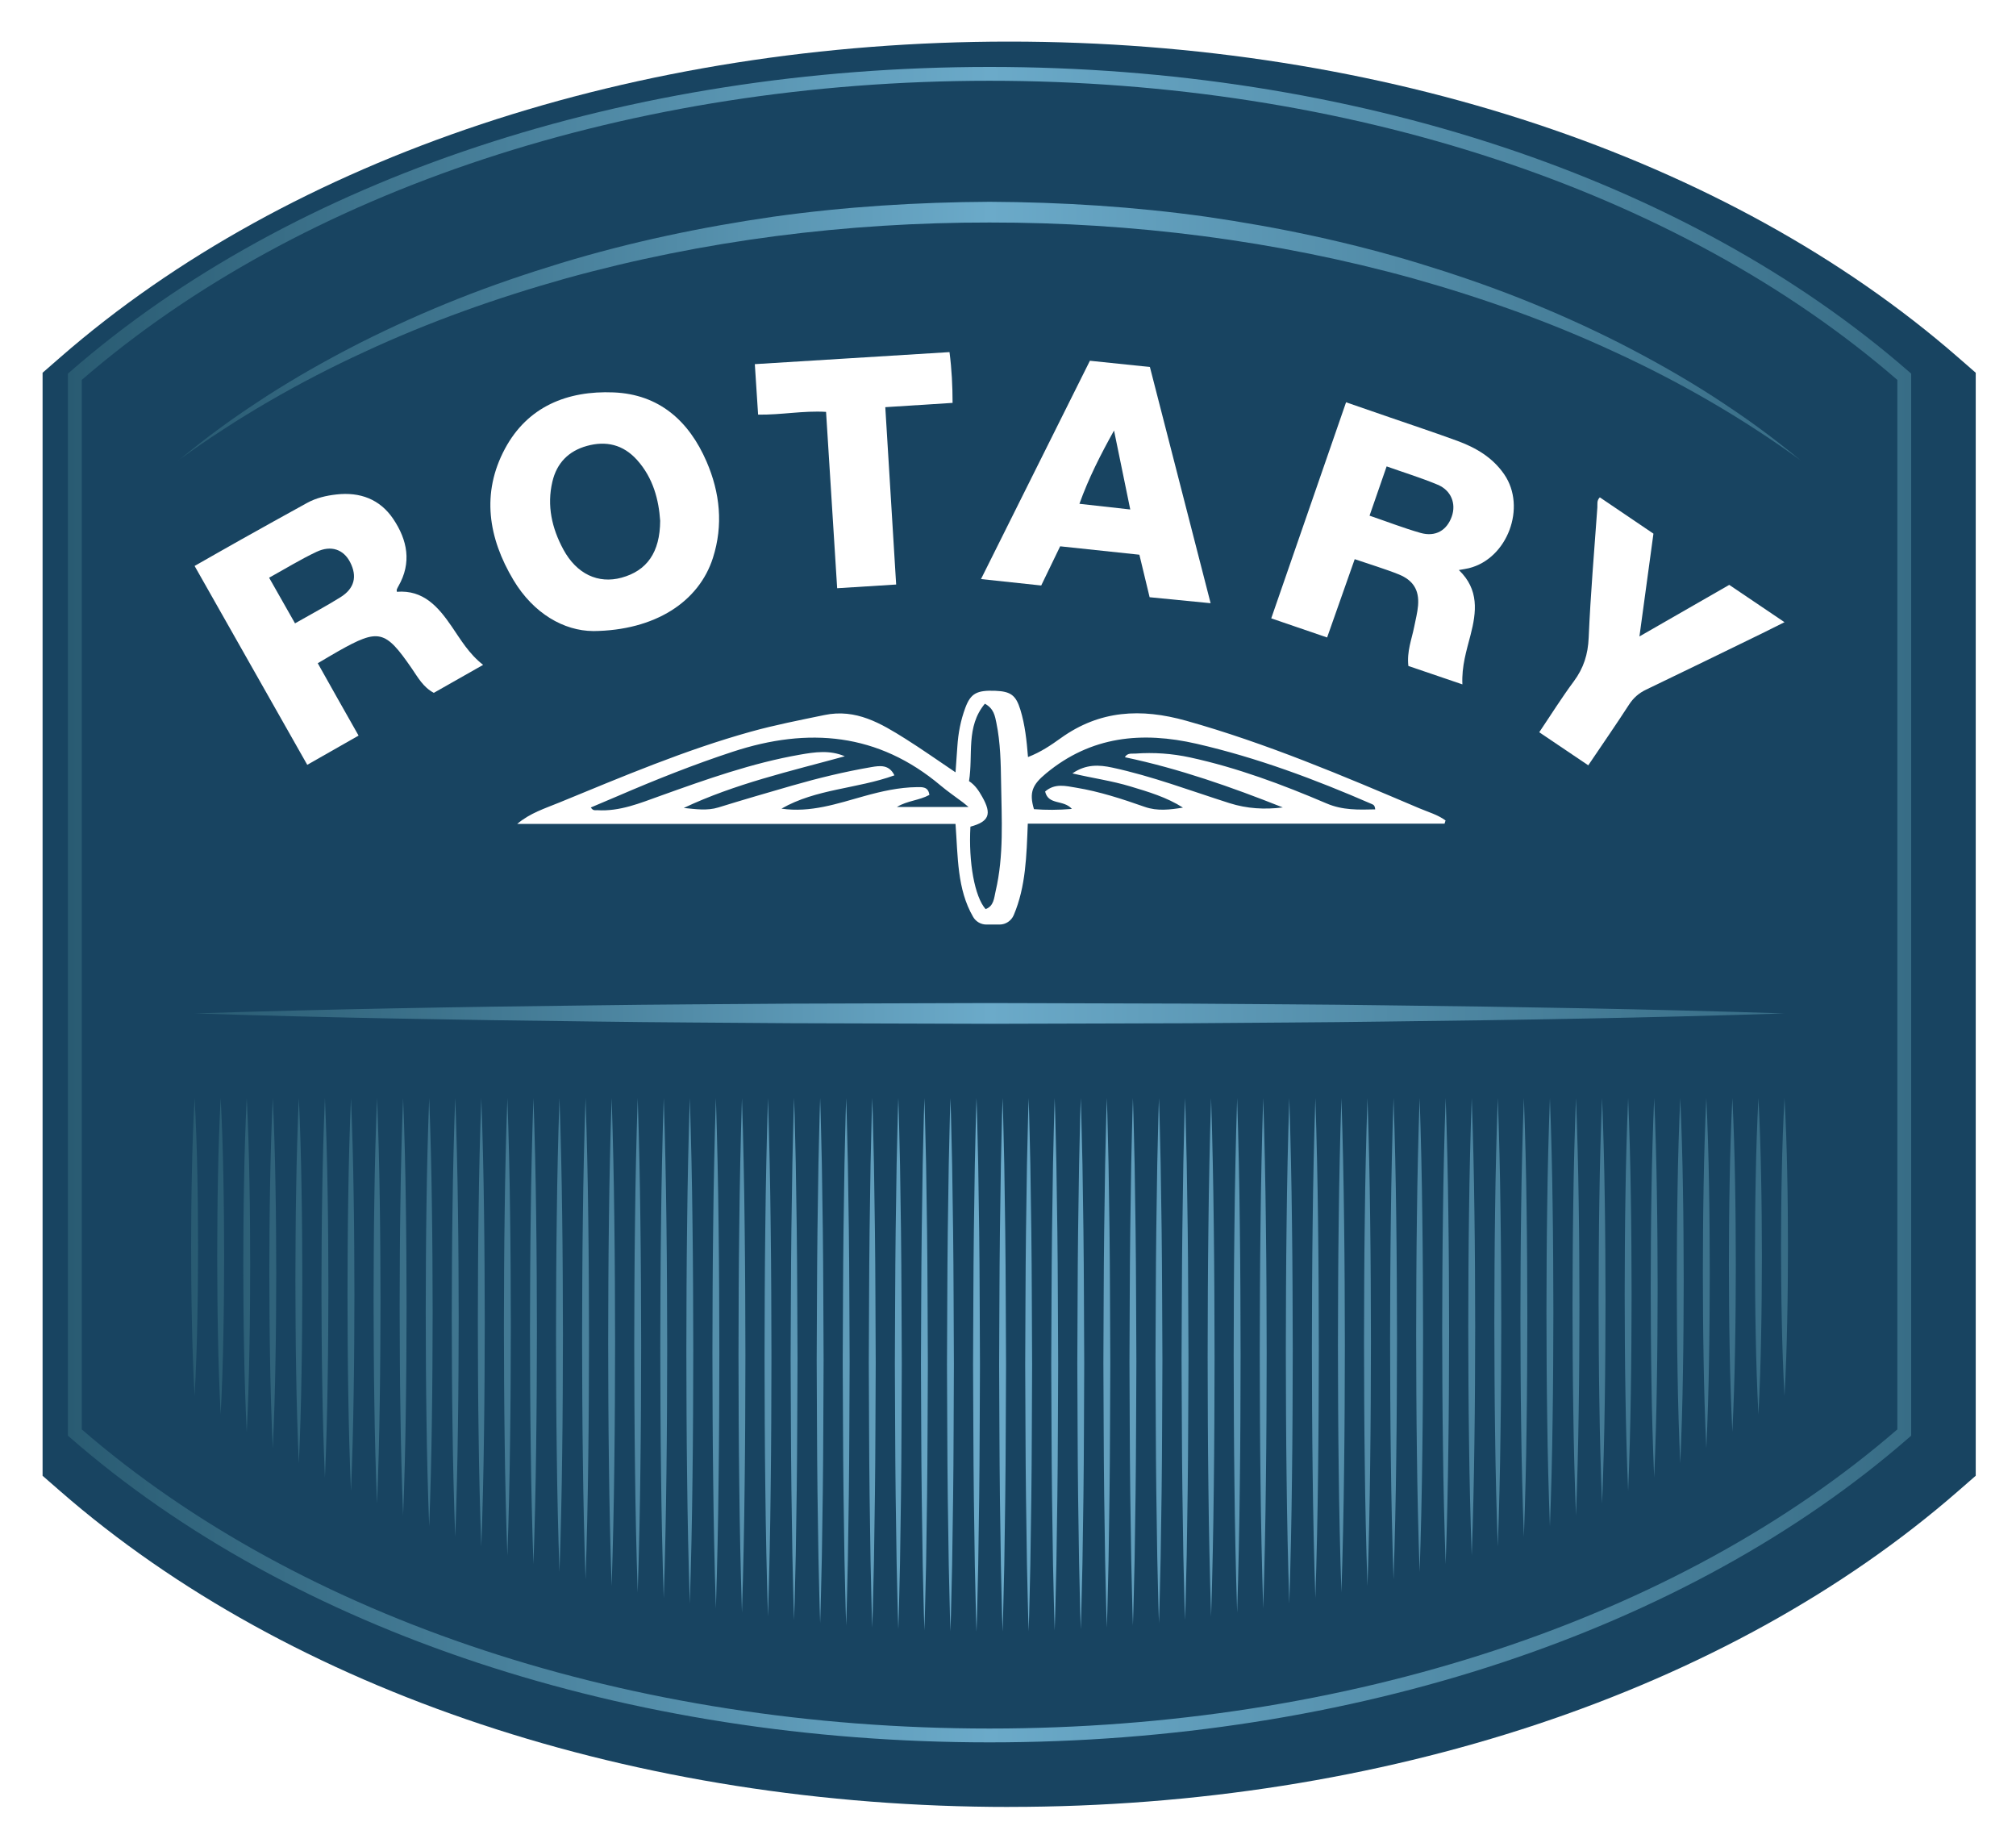
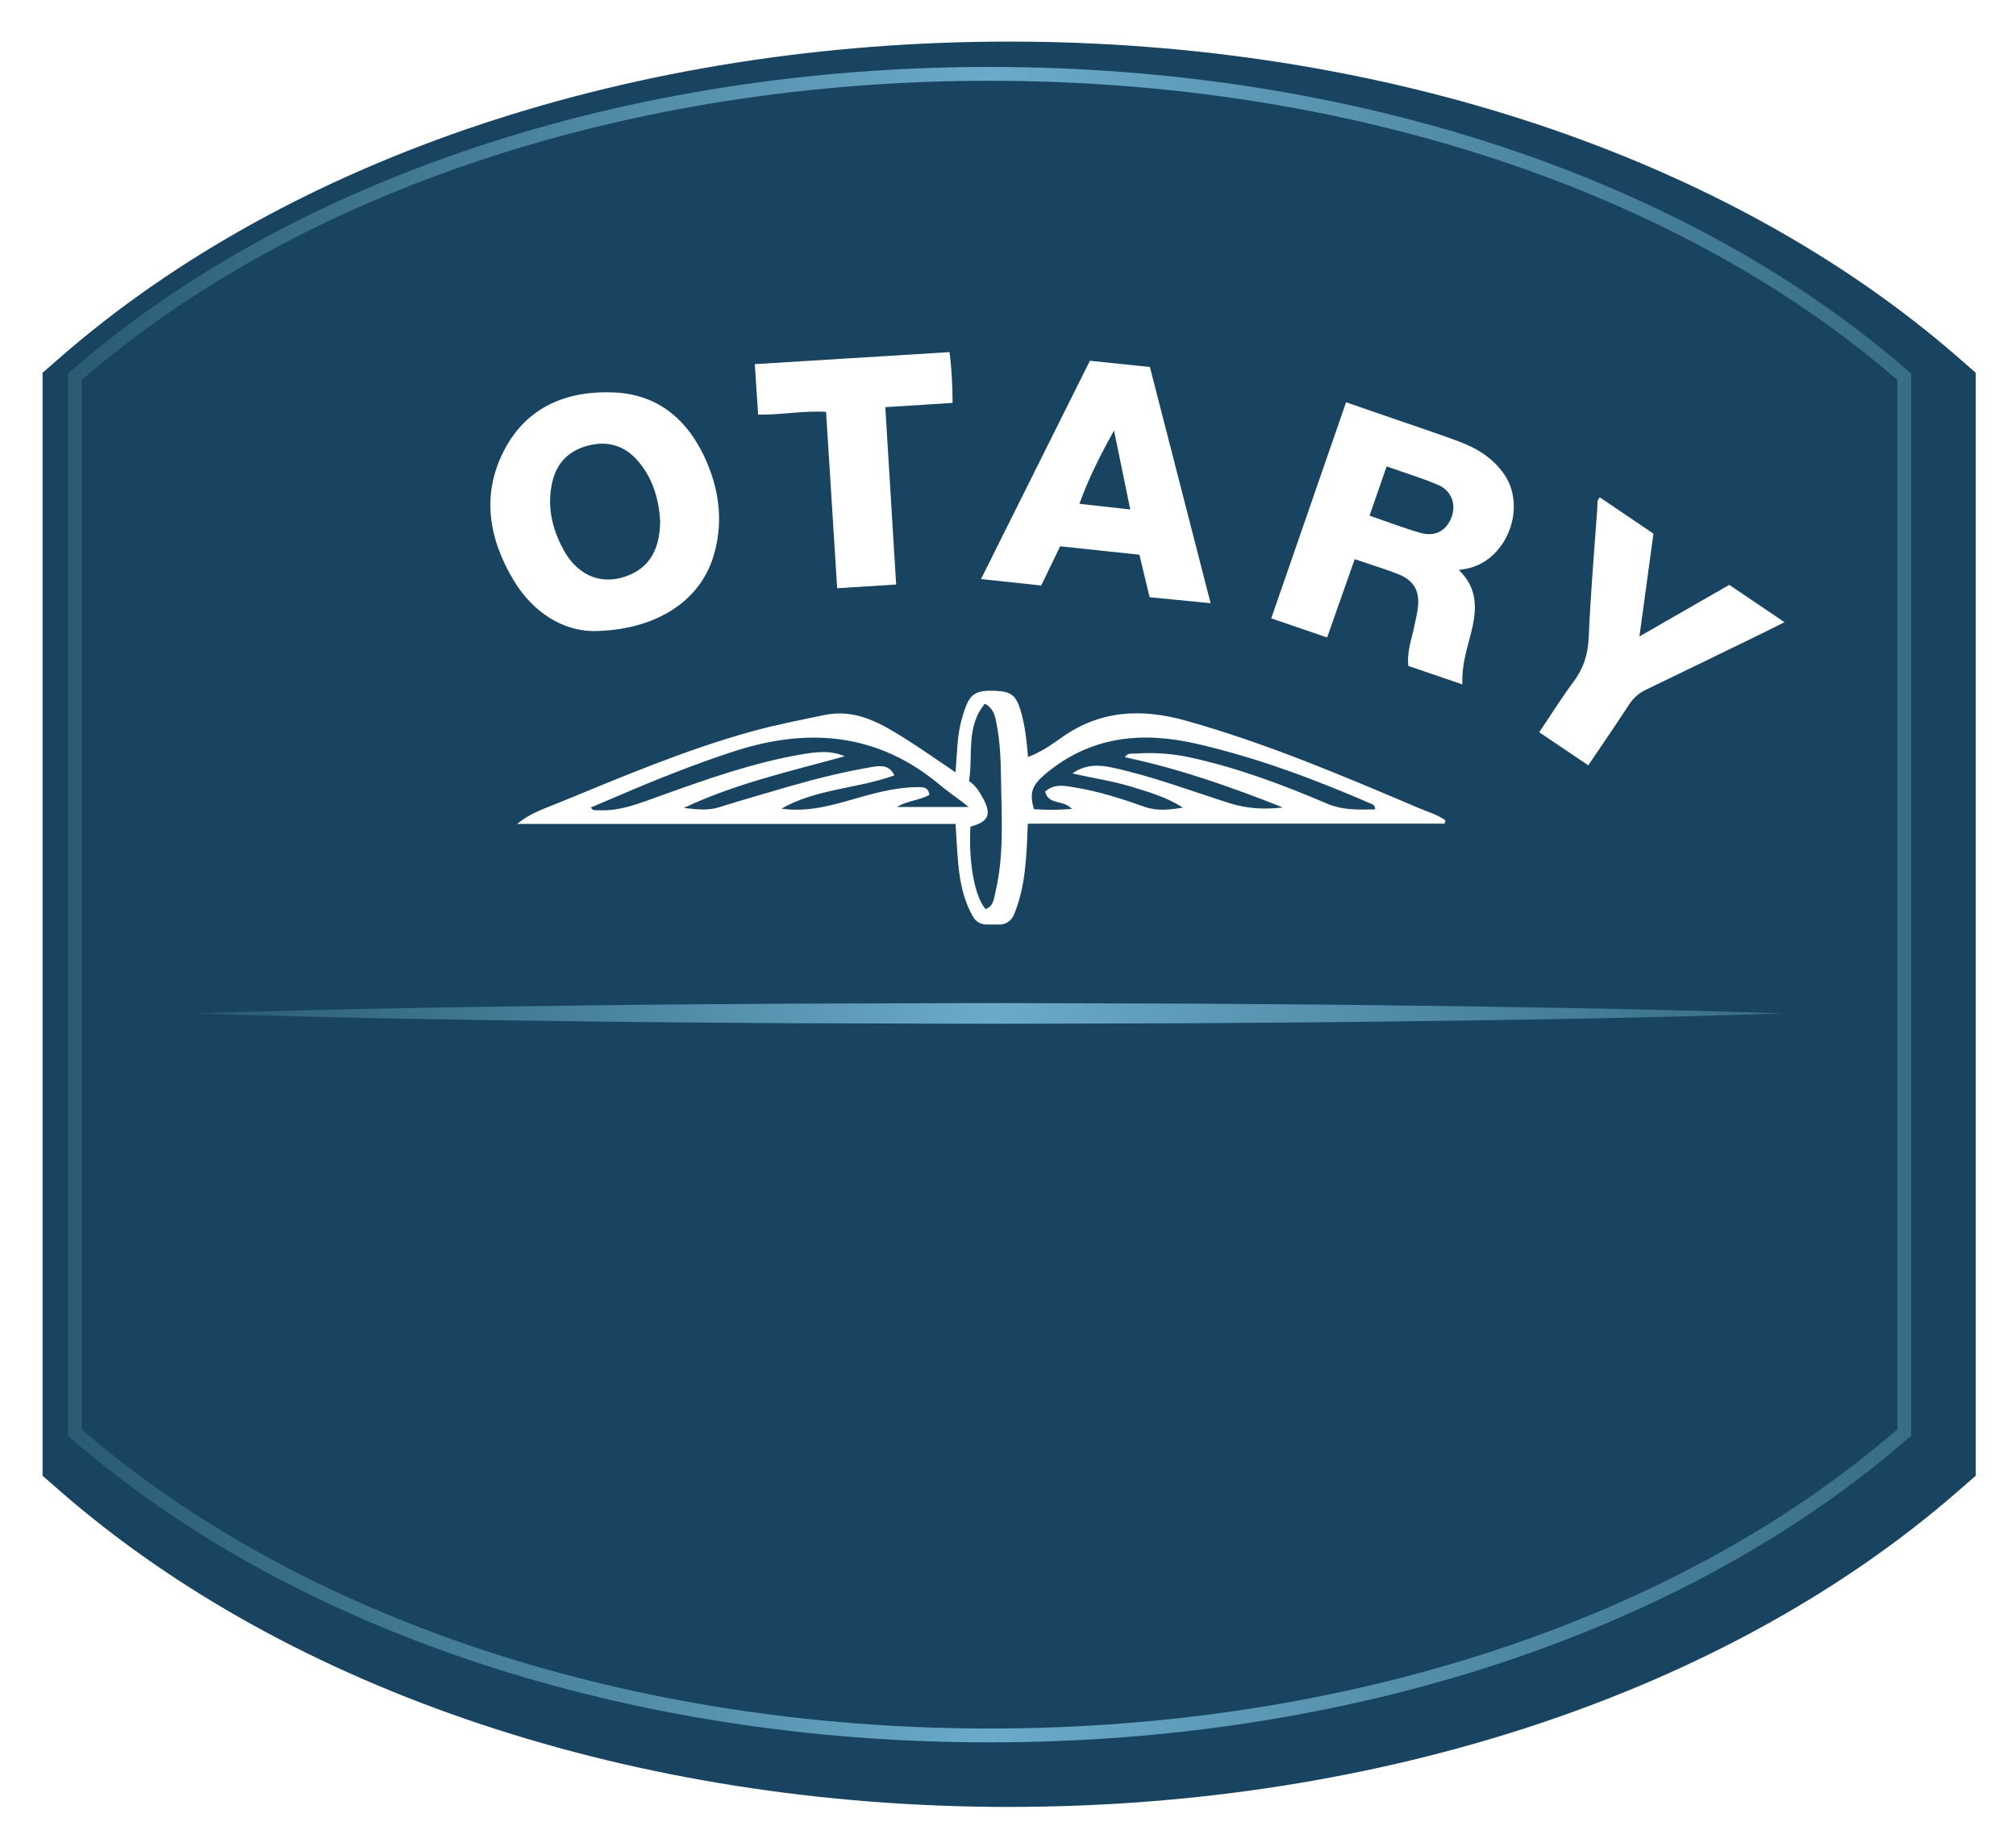
<svg xmlns="http://www.w3.org/2000/svg" width="583" height="534" viewBox="0 0 583 534" fill="none">
  <g filter="url(#filter0_d_1008_118)">
    <path d="M286.165 516.775C178.335 516.775 78.324 483.505 11.784 425.505L6.645 421.025V102.105L11.784 97.626C78.324 39.615 178.335 6.355 286.165 6.355C393.995 6.355 494.004 39.626 560.544 97.626L565.685 102.105V421.015L560.544 425.495C494.004 483.505 393.995 516.765 286.165 516.765V516.775Z" fill="#184461" />
  </g>
-   <path d="M550.685 108.935C489.565 55.656 393.805 21.355 286.165 21.355C178.525 21.355 82.764 55.656 21.645 108.935V414.195C82.764 467.475 178.525 501.775 286.165 501.775C393.805 501.775 489.565 467.475 550.685 414.195V108.935Z" fill="#184461" />
+   <path d="M550.685 108.935C489.565 55.656 393.805 21.355 286.165 21.355C178.525 21.355 82.764 55.656 21.645 108.935V414.195C393.805 501.775 489.565 467.475 550.685 414.195V108.935Z" fill="#184461" />
  <path d="M286.165 503.775C181.425 503.775 84.534 471.675 20.334 415.705L19.645 415.105V108.025L20.334 107.425C84.544 51.456 181.435 19.355 286.165 19.355C390.895 19.355 487.795 51.456 551.995 107.425L552.685 108.025V415.105L551.995 415.705C487.785 471.675 390.895 503.775 286.165 503.775ZM23.645 413.285C87.135 468.265 182.755 499.775 286.165 499.775C389.575 499.775 485.195 468.255 548.685 413.285V109.845C485.195 54.865 389.575 23.355 286.165 23.355C182.755 23.355 87.135 54.876 23.645 109.845V413.285Z" fill="url(#paint0_linear_1008_118)" />
-   <path d="M51.645 133.076C55.684 129.796 59.764 126.556 63.984 123.506C68.184 120.416 72.525 117.526 76.885 114.676C85.654 109.016 94.764 103.906 104.064 99.156C113.394 94.456 122.935 90.166 132.655 86.316C142.375 82.456 152.284 79.106 162.294 76.046C182.314 69.966 202.854 65.656 223.574 62.666C244.304 59.756 265.245 58.456 286.165 58.346C307.085 58.446 328.024 59.756 348.754 62.656C369.464 65.646 390.015 69.956 410.035 76.036C420.035 79.086 429.944 82.446 439.674 86.306C449.394 90.156 458.945 94.436 468.265 99.146C477.565 103.896 486.684 109.016 495.444 114.666C499.814 117.516 504.144 120.416 508.344 123.496C512.564 126.546 516.645 129.786 520.685 133.066C503.845 120.846 485.805 110.426 466.975 101.786C448.195 93.046 428.635 86.116 408.725 80.526C368.855 69.486 327.495 64.306 286.155 64.336C244.825 64.296 203.454 69.476 163.584 80.516C143.674 86.106 124.114 93.036 105.334 101.776C95.924 106.096 86.714 110.866 77.734 116.066C73.264 118.686 68.814 121.366 64.484 124.226C60.104 127.016 55.855 130.016 51.635 133.056L51.645 133.076Z" fill="url(#paint1_linear_1008_118)" />
  <path d="M417.705 238.146H297.224C296.854 247.376 296.675 256.316 293.155 264.596C292.455 266.236 290.844 267.316 289.064 267.316H285.254C283.664 267.316 282.195 266.466 281.405 265.086C276.755 257.056 277.034 247.736 276.324 238.226H149.564C153.284 235.066 157.624 233.736 161.754 232.036C179.974 224.556 198.125 216.836 217.155 211.546C224.165 209.596 231.305 208.216 238.435 206.736C247.535 204.846 254.735 209.146 261.865 213.626C266.525 216.556 271.034 219.746 276.324 223.306C276.534 220.346 276.714 218.106 276.854 215.856C277.094 212.016 277.815 208.256 279.155 204.656C280.715 200.456 282.495 199.526 287.865 199.736C292.285 199.906 293.794 201.026 295.074 205.186C296.414 209.536 296.894 214.046 297.284 218.886C300.974 217.466 303.934 215.446 306.764 213.416C318.024 205.336 329.954 204.726 343.014 208.386C366.234 214.896 388.315 224.296 410.415 233.686C412.985 234.776 415.745 235.546 418.035 237.216L417.745 238.156L417.705 238.146ZM259.365 233.326H280.094C279.274 232.656 278.914 232.346 278.544 232.056C276.374 230.416 274.124 228.896 272.044 227.146C253.954 211.886 233.744 210.186 211.954 217.336C200.694 221.026 189.724 225.396 178.854 230.076C176.224 231.206 173.575 232.316 170.865 233.466C171.525 234.526 172.184 234.226 172.734 234.256C179.224 234.666 185.084 232.206 190.974 230.096C204.204 225.356 217.434 220.626 231.344 218.196C235.624 217.446 239.944 216.796 244.304 218.666C228.534 222.986 212.574 226.596 197.734 233.606C201.164 233.936 204.464 234.476 207.754 233.456C214.814 231.276 221.894 229.206 228.994 227.166C236.574 224.986 244.244 223.116 252.024 221.786C254.504 221.366 257.115 221.016 258.655 224.176C247.785 228.106 236.004 228.046 225.994 233.806C234.384 235.036 242.115 232.356 249.905 230.186C254.915 228.796 259.945 227.646 265.165 227.586C266.685 227.566 268.464 227.416 268.764 229.836C265.764 231.466 262.345 231.496 259.385 233.316L259.365 233.326ZM397.685 234.016C397.595 232.796 397.115 232.656 396.665 232.456C380.265 225.326 363.564 219.076 346.084 215.056C330.244 211.416 315.514 212.826 302.494 223.626C298.604 226.846 297.544 229.056 299.004 233.956C302.474 234.216 305.974 234.226 309.974 233.886C307.554 231.116 303.184 232.896 302.234 228.856C305.074 226.386 308.215 227.256 311.165 227.736C317.985 228.856 324.544 231.016 331.054 233.296C334.694 234.576 338.354 234.106 342.094 233.506C337.354 230.486 332.115 228.956 326.885 227.376C321.535 225.756 315.985 224.996 310.125 223.616C314.035 220.906 317.844 221.116 321.615 221.926C333.195 224.416 344.264 228.626 355.524 232.206C360.634 233.826 365.684 234.106 370.964 233.456C356.074 227.546 341.024 222.246 325.294 218.936C326.054 217.616 327.284 217.966 328.334 217.886C333.654 217.496 338.925 217.866 344.145 218.996C357.805 221.966 370.845 226.836 383.645 232.306C388.285 234.286 392.845 234.136 397.705 234.016H397.685ZM285.024 262.856C287.434 261.966 287.465 259.606 287.915 257.696C290.345 247.356 289.654 236.826 289.504 226.346C289.414 220.556 289.315 214.736 288.145 209.026C287.735 207.036 287.414 204.876 284.814 203.466C279.244 210.166 281.474 218.266 280.224 225.846C282.004 226.996 283.074 228.656 284.034 230.366C286.904 235.406 286.025 237.556 280.635 239.016C280.045 249.316 281.864 259.286 285.024 262.856Z" fill="white" />
  <path d="M407.285 192.575C406.795 188.325 408.254 184.845 408.964 181.245C409.364 179.195 409.914 177.145 410.084 175.065C410.454 170.595 408.664 167.775 404.524 166.085C402.474 165.245 400.365 164.555 398.265 163.835C396.285 163.155 394.294 162.515 391.764 161.675C389.154 169.075 386.534 176.525 383.784 184.315C378.454 182.495 373.275 180.715 367.625 178.785C374.825 158.005 381.974 137.365 389.264 116.315C393.594 117.805 397.734 119.235 401.864 120.665C408.384 122.915 414.924 125.085 421.404 127.455C426.794 129.435 431.614 132.225 435.004 137.155C441.514 146.635 435.945 161.545 424.765 164.285C423.975 164.475 423.164 164.585 421.884 164.815C427.774 170.475 426.985 176.955 425.265 183.595C424.095 188.115 422.664 192.605 422.904 197.875C417.544 196.055 412.495 194.325 407.285 192.555V192.575ZM400.995 134.855C399.285 139.795 397.685 144.385 396.055 149.095C401.235 150.865 405.944 152.695 410.774 154.075C415.114 155.315 418.424 153.375 419.844 149.305C421.134 145.615 419.664 141.785 415.774 140.155C411.044 138.175 406.114 136.665 401.004 134.855H400.995Z" fill="white" />
-   <path d="M103.694 212.685C98.694 215.535 93.915 218.255 88.855 221.135C78.004 201.985 67.274 183.045 56.274 163.635C60.734 161.105 65.074 158.615 69.444 156.165C75.894 152.555 82.344 148.955 88.814 145.405C91.434 143.965 94.344 143.295 97.284 142.965C104.074 142.195 109.854 144.305 113.714 150.035C117.814 156.125 119.134 162.695 115.194 169.525C115.014 169.835 114.854 170.175 114.724 170.505C114.684 170.605 114.744 170.745 114.774 171.105C122.494 170.495 126.785 175.535 130.625 181.135C133.265 184.985 135.614 189.045 139.714 192.235C134.794 195.025 130.144 197.665 125.454 200.325C122.364 198.695 120.824 195.805 119.034 193.205C111.394 182.135 109.544 181.675 97.844 188.275C95.934 189.355 94.055 190.495 91.894 191.765C93.904 195.335 95.814 198.745 97.734 202.155C99.664 205.565 101.594 208.975 103.694 212.685ZM85.325 180.225C89.984 177.565 94.314 175.265 98.464 172.675C102.514 170.155 103.364 166.655 101.254 162.555C99.374 158.895 95.794 157.545 91.534 159.555C86.924 161.725 82.555 164.425 77.825 167.035C80.365 171.515 82.715 175.645 85.314 180.225H85.325Z" fill="white" />
  <path d="M171.494 182.456C163.124 182.396 154.324 177.456 148.494 167.726C141.214 155.566 139.124 142.606 146.034 129.726C152.604 117.486 164.145 112.916 177.415 113.456C190.575 113.986 199.225 121.666 204.325 133.456C208.225 142.466 209.195 151.826 206.175 161.286C202.135 173.956 189.484 182.306 171.494 182.466V182.456ZM190.905 150.506C190.515 144.715 188.975 138.226 184.165 132.926C180.195 128.546 175.274 127.386 169.704 128.936C164.414 130.406 161.014 133.876 159.744 139.256C158.104 146.216 159.605 152.746 162.915 158.876C166.745 165.956 172.984 168.876 179.744 167.026C187.054 165.026 190.875 159.746 190.915 150.516L190.905 150.506Z" fill="white" />
  <path d="M301.104 169.286C295.314 168.666 289.814 168.076 283.694 167.426C294.264 146.236 304.635 125.466 315.185 104.306C320.875 104.896 326.584 105.486 332.534 106.106C338.364 128.766 344.154 151.306 350.094 174.406C344.044 173.816 338.354 173.256 332.454 172.676C331.474 168.606 330.524 164.686 329.494 160.386C321.944 159.586 314.394 158.786 306.584 157.956C304.774 161.686 303.024 165.316 301.104 169.286ZM326.854 147.306C325.214 139.306 323.695 131.886 322.165 124.476C318.295 131.426 314.845 138.176 312.155 145.666C317.045 146.216 321.534 146.716 326.854 147.306Z" fill="white" />
  <path d="M462.645 143.796C467.715 147.226 472.794 150.666 478.154 154.296C476.844 163.946 475.514 173.666 474.104 184.016C483.064 178.866 491.474 174.046 500.074 169.106C505.224 172.586 510.415 176.086 516.055 179.896C513.665 181.086 511.634 182.116 509.594 183.116C498.404 188.566 487.215 194.026 475.995 199.416C473.925 200.406 472.374 201.766 471.104 203.716C467.354 209.506 463.425 215.166 459.305 221.276C454.615 218.116 450.075 215.056 445.125 211.716C448.525 206.676 451.635 201.696 455.125 196.996C457.955 193.186 459.224 189.196 459.424 184.396C459.964 171.816 461.035 159.266 461.935 146.706C462.005 145.796 461.695 144.736 462.645 143.806V143.796Z" fill="white" />
  <path d="M275.494 116.486C269.084 116.896 262.824 117.286 256.014 117.726C257.064 134.766 258.095 151.696 259.155 169.006C253.385 169.366 247.914 169.706 242.094 170.076C241.024 152.996 239.965 136.176 238.885 119.086C232.275 118.686 225.954 119.986 219.234 119.886C218.924 115.116 218.614 110.386 218.284 105.286C237.224 104.116 255.874 102.966 274.584 101.806C275.244 106.926 275.464 111.576 275.474 116.496L275.494 116.486Z" fill="white" />
  <path d="M56.274 293.016C94.584 291.776 132.904 291.126 171.214 290.686C190.374 290.406 209.525 290.346 228.685 290.186L286.155 290.016L343.625 290.176C362.785 290.346 381.934 290.396 401.094 290.676C439.404 291.116 477.725 291.766 516.035 293.016C477.725 294.266 439.404 294.916 401.094 295.356C381.934 295.636 362.785 295.686 343.625 295.856L286.155 296.016L228.685 295.846C209.525 295.686 190.374 295.626 171.214 295.346C132.904 294.906 94.584 294.256 56.274 293.016Z" fill="url(#paint2_linear_1008_118)" />
-   <path d="M57.054 338.996C57.214 346.176 57.254 353.346 57.274 360.526C57.254 367.706 57.214 374.876 57.054 382.056C56.924 389.236 56.664 396.406 56.274 403.586C55.884 396.406 55.624 389.236 55.494 382.056C55.334 374.876 55.294 367.706 55.274 360.526C55.294 353.346 55.334 346.176 55.494 338.996C55.624 331.816 55.884 324.646 56.274 317.466C56.664 324.646 56.924 331.816 57.054 338.996ZM63.815 317.466C63.425 325.096 63.164 332.716 63.034 340.346C62.874 347.976 62.834 355.596 62.815 363.226C62.834 370.856 62.874 378.476 63.034 386.106C63.164 393.736 63.425 401.356 63.815 408.986C64.204 401.356 64.465 393.736 64.594 386.106C64.754 378.476 64.794 370.856 64.814 363.226C64.794 355.596 64.754 347.976 64.594 340.346C64.465 332.716 64.204 325.096 63.815 317.466ZM71.355 317.466C70.965 325.516 70.704 333.556 70.575 341.606C70.415 349.656 70.374 357.696 70.355 365.746C70.374 373.796 70.415 381.836 70.575 389.886C70.704 397.936 70.965 405.976 71.355 414.026C71.745 405.976 72.004 397.936 72.135 389.886C72.294 381.836 72.335 373.796 72.355 365.746C72.335 357.696 72.294 349.656 72.135 341.606C72.004 333.556 71.745 325.516 71.355 317.466ZM78.885 317.466C78.495 325.906 78.234 334.336 78.105 342.776C77.945 351.216 77.904 359.646 77.885 368.086C77.904 376.526 77.945 384.956 78.105 393.396C78.234 401.836 78.495 410.266 78.885 418.706C79.275 410.266 79.535 401.836 79.665 393.396C79.825 384.956 79.865 376.526 79.885 368.086C79.865 359.646 79.825 351.216 79.665 342.776C79.535 334.336 79.275 325.906 78.885 317.466ZM86.425 317.466C86.035 326.266 85.775 335.076 85.644 343.876C85.484 352.676 85.445 361.486 85.425 370.286C85.445 379.086 85.484 387.896 85.644 396.696C85.775 405.496 86.035 414.306 86.425 423.106C86.815 414.306 87.074 405.496 87.204 396.696C87.364 387.896 87.405 379.086 87.425 370.286C87.405 361.486 87.364 352.676 87.204 343.876C87.074 335.076 86.815 326.266 86.425 317.466ZM93.964 317.466C93.574 326.616 93.315 335.756 93.185 344.906C93.025 354.056 92.984 363.196 92.964 372.346C92.984 381.496 93.025 390.636 93.185 399.786C93.315 408.936 93.574 418.076 93.964 427.226C94.354 418.076 94.614 408.936 94.744 399.786C94.904 390.636 94.944 381.496 94.964 372.346C94.944 363.196 94.904 354.056 94.744 344.906C94.614 335.756 94.354 326.616 93.964 317.466ZM101.494 317.466C101.104 326.936 100.844 336.406 100.714 345.876C100.554 355.346 100.514 364.816 100.494 374.286C100.514 383.756 100.554 393.226 100.714 402.696C100.844 412.166 101.104 421.636 101.494 431.106C101.884 421.636 102.144 412.166 102.274 402.696C102.434 393.226 102.474 383.756 102.494 374.286C102.474 364.816 102.434 355.346 102.274 345.876C102.144 336.406 101.884 326.936 101.494 317.466ZM109.034 317.466C108.644 327.236 108.384 337.006 108.254 346.786C108.094 356.556 108.054 366.326 108.034 376.106C108.054 385.876 108.094 395.646 108.254 405.426C108.384 415.196 108.644 424.966 109.034 434.746C109.424 424.976 109.684 415.206 109.814 405.426C109.974 395.656 110.014 385.886 110.034 376.106C110.014 366.336 109.974 356.566 109.814 346.786C109.684 337.016 109.424 327.246 109.034 317.466ZM116.574 317.466C116.184 327.526 115.924 337.576 115.794 347.636C115.634 357.696 115.594 367.746 115.574 377.806C115.594 387.866 115.634 397.916 115.794 407.976C115.924 418.036 116.184 428.086 116.574 438.146C116.964 428.086 117.224 418.036 117.354 407.976C117.514 397.916 117.554 387.866 117.574 377.806C117.554 367.746 117.514 357.696 117.354 347.636C117.224 337.576 116.964 327.526 116.574 317.466ZM124.115 317.466C123.725 327.786 123.464 338.116 123.334 348.436C123.174 358.756 123.134 369.086 123.115 379.406C123.134 389.726 123.174 400.056 123.334 410.376C123.464 420.696 123.725 431.026 124.115 441.346C124.505 431.026 124.765 420.696 124.895 410.376C125.055 400.056 125.095 389.726 125.115 379.406C125.095 369.086 125.055 358.766 124.895 348.436C124.765 338.116 124.505 327.786 124.115 317.466ZM131.645 317.466C131.255 328.036 130.994 338.606 130.865 349.186C130.704 359.756 130.665 370.326 130.645 380.906C130.665 391.476 130.704 402.046 130.865 412.616C130.994 423.186 131.255 433.756 131.645 444.336C132.035 433.766 132.295 423.196 132.425 412.616C132.585 402.046 132.625 391.476 132.645 380.906C132.625 370.336 132.585 359.766 132.425 349.186C132.295 338.616 132.035 328.046 131.645 317.466ZM139.185 317.466C138.795 328.276 138.535 339.076 138.405 349.886C138.245 360.696 138.205 371.496 138.185 382.306C138.205 393.116 138.245 403.916 138.405 414.726C138.535 425.536 138.795 436.336 139.185 447.146C139.575 436.336 139.834 425.536 139.964 414.726C140.124 403.916 140.165 393.116 140.185 382.306C140.165 371.496 140.124 360.696 139.964 349.886C139.834 339.076 139.575 328.276 139.185 317.466ZM146.724 317.466C146.334 328.496 146.074 339.516 145.944 350.546C145.784 361.576 145.744 372.596 145.724 383.626C145.744 394.656 145.784 405.676 145.944 416.706C146.074 427.726 146.334 438.756 146.724 449.786C147.114 438.756 147.374 427.736 147.504 416.706C147.664 405.676 147.704 394.656 147.724 383.626C147.704 372.596 147.664 361.576 147.504 350.546C147.374 339.526 147.114 328.496 146.724 317.466ZM154.264 317.466C153.874 328.696 153.614 339.926 153.484 351.156C153.324 362.386 153.284 373.616 153.264 384.846C153.284 396.076 153.324 407.306 153.484 418.536C153.614 429.766 153.874 440.996 154.264 452.226C154.654 440.996 154.914 429.766 155.044 418.536C155.204 407.306 155.244 396.076 155.264 384.846C155.244 373.616 155.204 362.386 155.044 351.156C154.914 339.926 154.654 328.696 154.264 317.466ZM161.794 317.466C161.404 328.886 161.144 340.306 161.014 351.726C160.854 363.146 160.814 374.566 160.794 385.986C160.814 397.406 160.854 408.826 161.014 420.246C161.144 431.666 161.404 443.086 161.794 454.506C162.184 443.086 162.444 431.666 162.574 420.246C162.734 408.826 162.774 397.406 162.794 385.986C162.774 374.566 162.734 363.146 162.574 351.726C162.444 340.306 162.184 328.886 161.794 317.466ZM169.334 317.466C168.944 329.066 168.684 340.656 168.554 352.256C168.394 363.856 168.354 375.446 168.334 387.046C168.354 398.646 168.394 410.236 168.554 421.836C168.684 433.436 168.944 445.026 169.334 456.626C169.724 445.026 169.985 433.436 170.115 421.836C170.275 410.236 170.314 398.646 170.334 387.046C170.314 375.446 170.275 363.856 170.115 352.256C169.985 340.656 169.724 329.066 169.334 317.466ZM176.875 317.466C176.485 329.226 176.224 340.986 176.094 352.746C175.934 364.506 175.895 376.266 175.875 388.026C175.895 399.786 175.934 411.546 176.094 423.306C176.224 435.066 176.485 446.826 176.875 458.586C177.265 446.826 177.525 435.066 177.655 423.306C177.815 411.546 177.855 399.786 177.875 388.026C177.855 376.266 177.815 364.506 177.655 352.746C177.525 340.986 177.265 329.226 176.875 317.466ZM184.415 317.466C184.025 329.376 183.765 341.296 183.635 353.206C183.475 365.116 183.435 377.036 183.415 388.946C183.435 400.856 183.475 412.776 183.635 424.686C183.765 436.596 184.025 448.516 184.415 460.426C184.805 448.516 185.064 436.596 185.194 424.686C185.354 412.776 185.395 400.856 185.415 388.946C185.395 377.036 185.354 365.116 185.194 353.206C185.064 341.296 184.805 329.376 184.415 317.466ZM191.944 317.466C191.554 329.516 191.295 341.576 191.165 353.626C191.005 365.676 190.964 377.736 190.944 389.786C190.964 401.836 191.005 413.896 191.165 425.946C191.295 437.996 191.554 450.056 191.944 462.106C192.334 450.056 192.594 437.996 192.724 425.946C192.884 413.896 192.924 401.836 192.944 389.786C192.924 377.736 192.884 365.676 192.724 353.626C192.594 341.576 192.334 329.516 191.944 317.466ZM199.484 317.466C199.094 329.646 198.834 341.826 198.704 354.006C198.544 366.186 198.504 378.366 198.484 390.546C198.504 402.726 198.544 414.906 198.704 427.086C198.834 439.266 199.094 451.446 199.484 463.626C199.874 451.446 200.134 439.266 200.264 427.086C200.424 414.906 200.464 402.726 200.484 390.546C200.464 378.366 200.424 366.186 200.264 354.006C200.134 341.826 199.874 329.646 199.484 317.466ZM207.024 317.466C206.634 329.766 206.374 342.056 206.244 354.356C206.084 366.656 206.044 378.946 206.024 391.246C206.044 403.546 206.084 415.836 206.244 428.136C206.374 440.436 206.634 452.726 207.024 465.026C207.414 452.726 207.674 440.436 207.804 428.136C207.964 415.836 208.004 403.546 208.024 391.246C208.004 378.946 207.964 366.656 207.804 354.356C207.674 342.056 207.414 329.766 207.024 317.466ZM214.564 317.466C214.174 329.866 213.914 342.266 213.784 354.676C213.624 367.076 213.584 379.476 213.564 391.886C213.584 404.286 213.624 416.686 213.784 429.096C213.914 441.496 214.174 453.896 214.564 466.296C214.954 453.896 215.214 441.496 215.344 429.096C215.504 416.696 215.544 404.296 215.564 391.886C215.544 379.486 215.504 367.086 215.344 354.676C215.214 342.276 214.954 329.876 214.564 317.466ZM222.094 317.466C221.704 329.956 221.444 342.456 221.314 354.946C221.154 367.436 221.114 379.936 221.094 392.426C221.114 404.916 221.154 417.416 221.314 429.906C221.444 442.396 221.704 454.896 222.094 467.386C222.484 454.896 222.745 442.396 222.875 429.906C223.035 417.416 223.074 404.916 223.094 392.426C223.074 379.936 223.035 367.436 222.875 354.946C222.745 342.456 222.484 329.956 222.094 317.466ZM230.125 336.336C229.955 330.046 229.865 323.756 229.635 317.466C229.405 323.756 229.315 330.046 229.145 336.336L228.865 355.196C228.704 367.776 228.715 380.346 228.635 392.926C228.715 405.506 228.704 418.076 228.865 430.656L229.145 449.526C229.305 455.816 229.405 462.106 229.635 468.386C229.865 462.096 229.955 455.806 230.125 449.526L230.405 430.656C230.565 418.076 230.555 405.506 230.635 392.926C230.555 380.346 230.565 367.776 230.405 355.196L230.125 336.336ZM237.665 336.446C237.495 330.126 237.405 323.796 237.175 317.476C236.945 323.796 236.855 330.126 236.685 336.446L236.405 355.416C236.245 368.066 236.255 380.716 236.175 393.366C236.255 406.016 236.245 418.666 236.405 431.316L236.685 450.286C236.845 456.606 236.945 462.936 237.175 469.256C237.405 462.936 237.495 456.606 237.665 450.286L237.944 431.316C238.104 418.666 238.095 406.016 238.175 393.366C238.095 380.716 238.104 368.066 237.944 355.416L237.665 336.446ZM245.194 336.536C245.024 330.186 244.934 323.826 244.704 317.476C244.474 323.826 244.384 330.186 244.214 336.536L243.935 355.596C243.775 368.306 243.784 381.016 243.704 393.726C243.784 406.436 243.775 419.146 243.935 431.856L244.214 450.916C244.374 457.266 244.474 463.626 244.704 469.976C244.934 463.626 245.024 457.266 245.194 450.916L245.474 431.856C245.634 419.146 245.624 406.436 245.704 393.726C245.624 381.016 245.634 368.306 245.474 355.596L245.194 336.536ZM252.734 336.606C252.564 330.226 252.474 323.846 252.244 317.466C252.014 323.846 251.924 330.226 251.754 336.606L251.474 355.746C251.314 368.506 251.324 381.266 251.244 394.026C251.324 406.786 251.314 419.546 251.474 432.296L251.754 451.436C251.914 457.816 252.014 464.196 252.244 470.576C252.474 464.196 252.564 457.816 252.734 451.436L253.014 432.296C253.174 419.536 253.164 406.776 253.244 394.026C253.164 381.266 253.174 368.506 253.014 355.746L252.734 336.606ZM260.274 336.666C260.104 330.266 260.014 323.866 259.784 317.466C259.554 323.866 259.464 330.266 259.294 336.666L259.014 355.866C258.854 368.666 258.864 381.466 258.784 394.266C258.864 407.066 258.854 419.866 259.014 432.656L259.294 451.856C259.454 458.256 259.554 464.656 259.784 471.056C260.014 464.656 260.104 458.256 260.274 451.856L260.554 432.656C260.714 419.856 260.704 407.056 260.784 394.266C260.704 381.466 260.714 368.666 260.554 355.866L260.274 336.666ZM267.814 336.716C267.644 330.306 267.554 323.886 267.324 317.476C267.094 323.886 267.004 330.306 266.834 336.716L266.554 355.956C266.394 368.786 266.404 381.616 266.324 394.436C266.404 407.266 266.394 420.096 266.554 432.916L266.834 452.156C266.994 458.566 267.094 464.986 267.324 471.396C267.554 464.986 267.644 458.566 267.814 452.156L268.094 432.916C268.254 420.086 268.244 407.256 268.324 394.436C268.244 381.606 268.254 368.776 268.094 355.956L267.814 336.716ZM275.344 336.746C275.174 330.326 275.084 323.896 274.854 317.476C274.624 323.896 274.535 330.326 274.365 336.746L274.084 356.016C273.924 368.866 273.934 381.716 273.854 394.556C273.934 407.406 273.924 420.256 274.084 433.096L274.365 452.366C274.535 458.786 274.624 465.216 274.854 471.636C275.084 465.216 275.174 458.786 275.344 452.366L275.625 433.096C275.795 420.246 275.774 407.406 275.854 394.556C275.774 381.706 275.785 368.856 275.625 356.016L275.344 336.746ZM282.885 336.756C282.715 330.326 282.625 323.896 282.395 317.466C282.165 323.896 282.075 330.326 281.905 336.756L281.625 356.046C281.465 368.906 281.475 381.766 281.395 394.616C281.475 407.476 281.465 420.336 281.625 433.186L281.905 452.476C282.075 458.906 282.165 465.336 282.395 471.766C282.625 465.336 282.715 458.906 282.885 452.476L283.165 433.186C283.325 420.326 283.315 407.466 283.395 394.616C283.315 381.756 283.325 368.906 283.165 356.046L282.885 336.756ZM290.425 336.756C290.255 330.326 290.165 323.896 289.935 317.466C289.705 323.896 289.614 330.326 289.444 336.756L289.165 356.046C289.005 368.906 289.015 381.766 288.935 394.616C289.015 407.476 289.005 420.336 289.165 433.186L289.444 452.476C289.604 458.906 289.705 465.336 289.935 471.766C290.165 465.336 290.255 458.906 290.425 452.476L290.704 433.186C290.864 420.326 290.855 407.466 290.935 394.616C290.855 381.756 290.864 368.906 290.704 356.046L290.425 336.756ZM297.964 336.746C297.794 330.326 297.704 323.896 297.474 317.476C297.244 323.896 297.154 330.326 296.984 336.746L296.704 356.016C296.544 368.866 296.554 381.716 296.474 394.556C296.554 407.406 296.544 420.256 296.704 433.096L296.984 452.366C297.144 458.786 297.244 465.216 297.474 471.636C297.704 465.216 297.794 458.786 297.964 452.366L298.244 433.096C298.404 420.246 298.394 407.406 298.474 394.556C298.394 381.706 298.404 368.856 298.244 356.016L297.964 336.746ZM305.494 336.716C305.324 330.306 305.234 323.886 305.004 317.476C304.774 323.886 304.684 330.306 304.514 336.716L304.234 355.956C304.074 368.786 304.084 381.616 304.004 394.436C304.084 407.266 304.074 420.096 304.234 432.916L304.514 452.156C304.684 458.566 304.774 464.986 305.004 471.396C305.234 464.986 305.324 458.566 305.494 452.156L305.774 432.916C305.944 420.086 305.924 407.256 306.004 394.436C305.924 381.606 305.934 368.776 305.774 355.956L305.494 336.716ZM313.034 336.666C312.864 330.266 312.774 323.866 312.544 317.466C312.314 323.866 312.224 330.266 312.054 336.666L311.774 355.866C311.614 368.666 311.624 381.466 311.544 394.266C311.624 407.066 311.614 419.866 311.774 432.656L312.054 451.856C312.224 458.256 312.314 464.656 312.544 471.056C312.774 464.656 312.864 458.256 313.034 451.856L313.314 432.656C313.484 419.856 313.464 407.056 313.544 394.266C313.464 381.466 313.474 368.666 313.314 355.866L313.034 336.666ZM320.574 336.606C320.404 330.226 320.314 323.846 320.084 317.466C319.854 323.846 319.764 330.226 319.594 336.606L319.314 355.746C319.154 368.506 319.164 381.266 319.084 394.026C319.164 406.786 319.154 419.546 319.314 432.296L319.594 451.436C319.764 457.816 319.854 464.196 320.084 470.576C320.314 464.196 320.404 457.816 320.574 451.436L320.854 432.296C321.025 419.536 321.004 406.776 321.084 394.026C321.004 381.266 321.014 368.506 320.854 355.746L320.574 336.606ZM328.115 336.536C327.944 330.186 327.855 323.826 327.625 317.476C327.395 323.826 327.305 330.186 327.135 336.536L326.854 355.596C326.694 368.306 326.704 381.016 326.625 393.726C326.704 406.436 326.694 419.146 326.854 431.856L327.135 450.916C327.305 457.266 327.395 463.626 327.625 469.976C327.855 463.626 327.944 457.266 328.115 450.916L328.395 431.856C328.555 419.146 328.545 406.436 328.625 393.726C328.545 381.016 328.555 368.306 328.395 355.596L328.115 336.536ZM335.645 336.446C335.475 330.126 335.385 323.796 335.155 317.476C334.925 323.796 334.835 330.126 334.665 336.446L334.385 355.416C334.225 368.066 334.235 380.716 334.155 393.366C334.235 406.016 334.225 418.666 334.385 431.316L334.665 450.286C334.835 456.606 334.925 462.936 335.155 469.256C335.385 462.936 335.475 456.606 335.645 450.286L335.925 431.316C336.085 418.666 336.075 406.016 336.155 393.366C336.075 380.716 336.085 368.066 335.925 355.416L335.645 336.446ZM343.185 336.336C343.015 330.046 342.924 323.756 342.694 317.466C342.464 323.756 342.374 330.046 342.204 336.336L341.925 355.196C341.765 367.776 341.774 380.346 341.694 392.926C341.774 405.506 341.765 418.076 341.925 430.656L342.204 449.526C342.374 455.816 342.464 462.106 342.694 468.386C342.924 462.096 343.015 455.806 343.185 449.526L343.464 430.656C343.624 418.076 343.614 405.506 343.694 392.926C343.614 380.346 343.624 367.776 343.464 355.196L343.185 336.336ZM350.234 317.466C349.844 329.956 349.584 342.456 349.454 354.946C349.294 367.436 349.254 379.936 349.234 392.426C349.254 404.916 349.294 417.416 349.454 429.906C349.584 442.396 349.844 454.896 350.234 467.386C350.624 454.896 350.884 442.396 351.014 429.906C351.174 417.416 351.214 404.916 351.234 392.426C351.214 379.936 351.174 367.436 351.014 354.946C350.884 342.456 350.624 329.956 350.234 317.466ZM357.764 317.466C357.374 329.866 357.114 342.266 356.984 354.676C356.824 367.076 356.784 379.476 356.764 391.886C356.784 404.286 356.824 416.686 356.984 429.096C357.114 441.496 357.374 453.896 357.764 466.296C358.154 453.896 358.414 441.496 358.544 429.096C358.704 416.696 358.744 404.296 358.764 391.886C358.744 379.486 358.704 367.086 358.544 354.676C358.414 342.276 358.154 329.876 357.764 317.466ZM365.304 317.466C364.914 329.766 364.654 342.056 364.524 354.356C364.364 366.656 364.324 378.946 364.304 391.246C364.324 403.546 364.364 415.836 364.524 428.136C364.654 440.436 364.914 452.726 365.304 465.026C365.694 452.726 365.954 440.436 366.084 428.136C366.244 415.836 366.284 403.546 366.304 391.246C366.284 378.946 366.244 366.656 366.084 354.356C365.954 342.056 365.694 329.766 365.304 317.466ZM372.844 317.466C372.454 329.646 372.194 341.826 372.064 354.006C371.904 366.186 371.864 378.366 371.844 390.546C371.864 402.726 371.904 414.906 372.064 427.086C372.194 439.266 372.454 451.446 372.844 463.626C373.234 451.446 373.495 439.266 373.625 427.086C373.785 414.906 373.824 402.726 373.844 390.546C373.824 378.366 373.785 366.186 373.625 354.006C373.495 341.826 373.234 329.646 372.844 317.466ZM380.385 317.466C379.995 329.516 379.734 341.576 379.604 353.626C379.444 365.676 379.405 377.736 379.385 389.786C379.405 401.836 379.444 413.896 379.604 425.946C379.734 437.996 379.995 450.056 380.385 462.106C380.775 450.056 381.035 437.996 381.165 425.946C381.325 413.896 381.365 401.836 381.385 389.786C381.365 377.736 381.325 365.676 381.165 353.626C381.035 341.576 380.775 329.516 380.385 317.466ZM387.915 317.466C387.525 329.376 387.265 341.296 387.135 353.206C386.975 365.116 386.935 377.036 386.915 388.946C386.935 400.856 386.975 412.776 387.135 424.686C387.265 436.596 387.525 448.516 387.915 460.426C388.305 448.516 388.564 436.596 388.694 424.686C388.854 412.776 388.895 400.856 388.915 388.946C388.895 377.036 388.854 365.116 388.694 353.206C388.564 341.296 388.305 329.376 387.915 317.466ZM395.455 317.466C395.065 329.226 394.804 340.986 394.674 352.746C394.514 364.506 394.475 376.266 394.455 388.026C394.475 399.786 394.514 411.546 394.674 423.306C394.804 435.066 395.065 446.826 395.455 458.586C395.845 446.826 396.104 435.066 396.234 423.306C396.394 411.546 396.435 399.786 396.455 388.026C396.435 376.266 396.394 364.506 396.234 352.746C396.104 340.986 395.845 329.226 395.455 317.466ZM402.995 317.466C402.605 329.066 402.344 340.656 402.214 352.256C402.054 363.856 402.015 375.446 401.995 387.046C402.015 398.646 402.054 410.236 402.214 421.836C402.344 433.436 402.605 445.026 402.995 456.626C403.385 445.026 403.644 433.436 403.774 421.836C403.934 410.236 403.975 398.646 403.995 387.046C403.975 375.446 403.934 363.856 403.774 352.256C403.644 340.656 403.385 329.066 402.995 317.466ZM410.535 317.466C410.145 328.886 409.884 340.306 409.754 351.726C409.594 363.146 409.555 374.566 409.535 385.986C409.555 397.406 409.594 408.826 409.754 420.246C409.884 431.666 410.145 443.086 410.535 454.506C410.925 443.086 411.184 431.666 411.314 420.246C411.474 408.826 411.515 397.406 411.535 385.986C411.515 374.566 411.474 363.146 411.314 351.726C411.184 340.306 410.925 328.886 410.535 317.466ZM418.064 317.466C417.674 328.696 417.415 339.926 417.285 351.156C417.125 362.386 417.084 373.616 417.064 384.846C417.084 396.076 417.125 407.306 417.285 418.536C417.415 429.766 417.674 440.996 418.064 452.226C418.454 440.996 418.714 429.766 418.844 418.536C419.004 407.306 419.044 396.076 419.064 384.846C419.044 373.616 419.004 362.386 418.844 351.156C418.714 339.926 418.454 328.696 418.064 317.466ZM425.604 317.466C425.214 328.496 424.954 339.516 424.824 350.546C424.664 361.576 424.624 372.596 424.604 383.626C424.624 394.656 424.664 405.676 424.824 416.706C424.954 427.726 425.214 438.756 425.604 449.786C425.995 438.756 426.254 427.736 426.384 416.706C426.544 405.676 426.585 394.656 426.604 383.626C426.585 372.596 426.544 361.576 426.384 350.546C426.254 339.526 425.995 328.496 425.604 317.466ZM433.145 317.466C432.755 328.276 432.494 339.076 432.364 349.886C432.204 360.696 432.165 371.496 432.145 382.306C432.165 393.116 432.204 403.916 432.364 414.726C432.494 425.536 432.755 436.336 433.145 447.146C433.535 436.336 433.794 425.536 433.924 414.726C434.084 403.916 434.125 393.116 434.145 382.306C434.125 371.496 434.084 360.696 433.924 349.886C433.794 339.076 433.535 328.276 433.145 317.466ZM440.685 317.466C440.295 328.036 440.034 338.606 439.904 349.186C439.744 359.756 439.705 370.326 439.685 380.906C439.705 391.476 439.744 402.046 439.904 412.616C440.034 423.186 440.295 433.756 440.685 444.336C441.075 433.766 441.334 423.196 441.464 412.616C441.624 402.046 441.665 391.476 441.685 380.906C441.665 370.336 441.624 359.766 441.464 349.186C441.334 338.616 441.075 328.046 440.685 317.466ZM448.214 317.466C447.824 327.786 447.565 338.116 447.435 348.436C447.275 358.756 447.234 369.086 447.214 379.406C447.234 389.726 447.275 400.056 447.435 410.376C447.565 420.696 447.824 431.026 448.214 441.346C448.604 431.026 448.865 420.696 448.995 410.376C449.155 400.056 449.194 389.726 449.214 379.406C449.194 369.086 449.155 358.766 448.995 348.436C448.865 338.116 448.604 327.786 448.214 317.466ZM455.754 317.466C455.364 327.526 455.105 337.576 454.975 347.636C454.815 357.696 454.774 367.746 454.754 377.806C454.774 387.866 454.815 397.916 454.975 407.976C455.105 418.036 455.364 428.086 455.754 438.146C456.144 428.086 456.405 418.036 456.535 407.976C456.695 397.916 456.734 387.866 456.754 377.806C456.734 367.746 456.695 357.696 456.535 347.636C456.405 337.576 456.144 327.526 455.754 317.466ZM463.294 317.466C462.904 327.236 462.645 337.006 462.515 346.786C462.355 356.556 462.314 366.326 462.294 376.106C462.314 385.876 462.355 395.646 462.515 405.426C462.645 415.196 462.904 424.966 463.294 434.746C463.684 424.976 463.944 415.206 464.074 405.426C464.234 395.656 464.274 385.886 464.294 376.106C464.274 366.336 464.234 356.566 464.074 346.786C463.944 337.016 463.684 327.246 463.294 317.466ZM470.834 317.466C470.444 326.936 470.185 336.406 470.055 345.876C469.895 355.346 469.854 364.816 469.834 374.286C469.854 383.756 469.895 393.226 470.055 402.696C470.185 412.166 470.444 421.636 470.834 431.106C471.224 421.636 471.484 412.166 471.614 402.696C471.774 393.226 471.814 383.756 471.834 374.286C471.814 364.816 471.774 355.346 471.614 345.876C471.484 336.406 471.224 326.936 470.834 317.466ZM478.364 317.466C477.974 326.616 477.714 335.756 477.584 344.906C477.424 354.056 477.384 363.196 477.364 372.346C477.384 381.496 477.424 390.636 477.584 399.786C477.714 408.936 477.974 418.076 478.364 427.226C478.754 418.076 479.015 408.936 479.145 399.786C479.305 390.636 479.344 381.496 479.364 372.346C479.344 363.196 479.305 354.056 479.145 344.906C479.015 335.756 478.754 326.616 478.364 317.466ZM485.904 317.466C485.514 326.266 485.255 335.076 485.125 343.876C484.965 352.676 484.924 361.486 484.904 370.286C484.924 379.086 484.965 387.896 485.125 396.696C485.255 405.496 485.514 414.306 485.904 423.106C486.294 414.306 486.555 405.496 486.685 396.696C486.845 387.896 486.884 379.086 486.904 370.286C486.884 361.486 486.845 352.676 486.685 343.876C486.555 335.076 486.294 326.266 485.904 317.466ZM493.444 317.466C493.054 325.906 492.795 334.336 492.665 342.776C492.505 351.216 492.464 359.646 492.444 368.086C492.464 376.526 492.505 384.956 492.665 393.396C492.795 401.836 493.054 410.266 493.444 418.706C493.834 410.266 494.095 401.836 494.225 393.396C494.385 384.956 494.424 376.526 494.444 368.086C494.424 359.646 494.385 351.216 494.225 342.776C494.095 334.336 493.834 325.906 493.444 317.466ZM500.975 317.466C500.585 325.516 500.324 333.556 500.194 341.606C500.034 349.656 499.995 357.696 499.975 365.746C499.995 373.796 500.034 381.836 500.194 389.886C500.324 397.936 500.585 405.976 500.975 414.026C501.365 405.976 501.624 397.936 501.754 389.886C501.914 381.836 501.955 373.796 501.975 365.746C501.955 357.696 501.914 349.656 501.754 341.606C501.624 333.556 501.365 325.516 500.975 317.466ZM508.515 317.466C508.125 325.096 507.864 332.716 507.734 340.346C507.574 347.976 507.535 355.596 507.515 363.226C507.535 370.856 507.574 378.476 507.734 386.106C507.864 393.736 508.125 401.356 508.515 408.986C508.905 401.356 509.164 393.736 509.294 386.106C509.454 378.476 509.495 370.856 509.515 363.226C509.495 355.596 509.454 347.976 509.294 340.346C509.164 332.716 508.905 325.096 508.515 317.466ZM516.834 338.996C516.704 331.816 516.445 324.646 516.055 317.466C515.665 324.646 515.404 331.816 515.274 338.996C515.114 346.176 515.075 353.346 515.055 360.526C515.075 367.706 515.114 374.876 515.274 382.056C515.404 389.236 515.665 396.406 516.055 403.586C516.445 396.406 516.704 389.236 516.834 382.056C516.994 374.876 517.035 367.706 517.055 360.526C517.035 353.346 516.994 346.176 516.834 338.996Z" fill="url(#paint3_linear_1008_118)" />
  <defs>
    <filter id="filter0_d_1008_118" x="0.975" y="0.685" width="581.72" height="533.1" filterUnits="userSpaceOnUse" color-interpolation-filters="sRGB">
      <feFlood flood-opacity="0" result="BackgroundImageFix" />
      <feColorMatrix in="SourceAlpha" type="matrix" values="0 0 0 0 0 0 0 0 0 0 0 0 0 0 0 0 0 0 127 0" result="hardAlpha" />
      <feOffset dx="5.67" dy="5.67" />
      <feGaussianBlur stdDeviation="5.67" />
      <feColorMatrix type="matrix" values="0 0 0 0 0 0 0 0 0 0 0 0 0 0 0 0 0 0 0.3 0" />
      <feBlend mode="normal" in2="BackgroundImageFix" result="effect1_dropShadow_1008_118" />
      <feBlend mode="normal" in="SourceGraphic" in2="effect1_dropShadow_1008_118" result="shape" />
    </filter>
    <linearGradient id="paint0_linear_1008_118" x1="19.645" y1="261.565" x2="552.685" y2="261.565" gradientUnits="userSpaceOnUse">
      <stop stop-color="#295B72" />
      <stop offset="0.5" stop-color="#6BAAC9" />
      <stop offset="1" stop-color="#386D86" />
    </linearGradient>
    <linearGradient id="paint1_linear_1008_118" x1="51.645" y1="95.716" x2="520.685" y2="95.716" gradientUnits="userSpaceOnUse">
      <stop stop-color="#295B72" />
      <stop offset="0.5" stop-color="#6BAAC9" />
      <stop offset="1" stop-color="#386D86" />
    </linearGradient>
    <linearGradient id="paint2_linear_1008_118" x1="56.274" y1="293.016" x2="516.055" y2="293.016" gradientUnits="userSpaceOnUse">
      <stop stop-color="#295B72" />
      <stop offset="0.5" stop-color="#6BAAC9" />
      <stop offset="1" stop-color="#386D86" />
    </linearGradient>
    <linearGradient id="paint3_linear_1008_118" x1="55.274" y1="394.606" x2="517.055" y2="394.606" gradientUnits="userSpaceOnUse">
      <stop stop-color="#295B72" />
      <stop offset="0.5" stop-color="#6BAAC9" />
      <stop offset="1" stop-color="#386D86" />
    </linearGradient>
  </defs>
</svg>